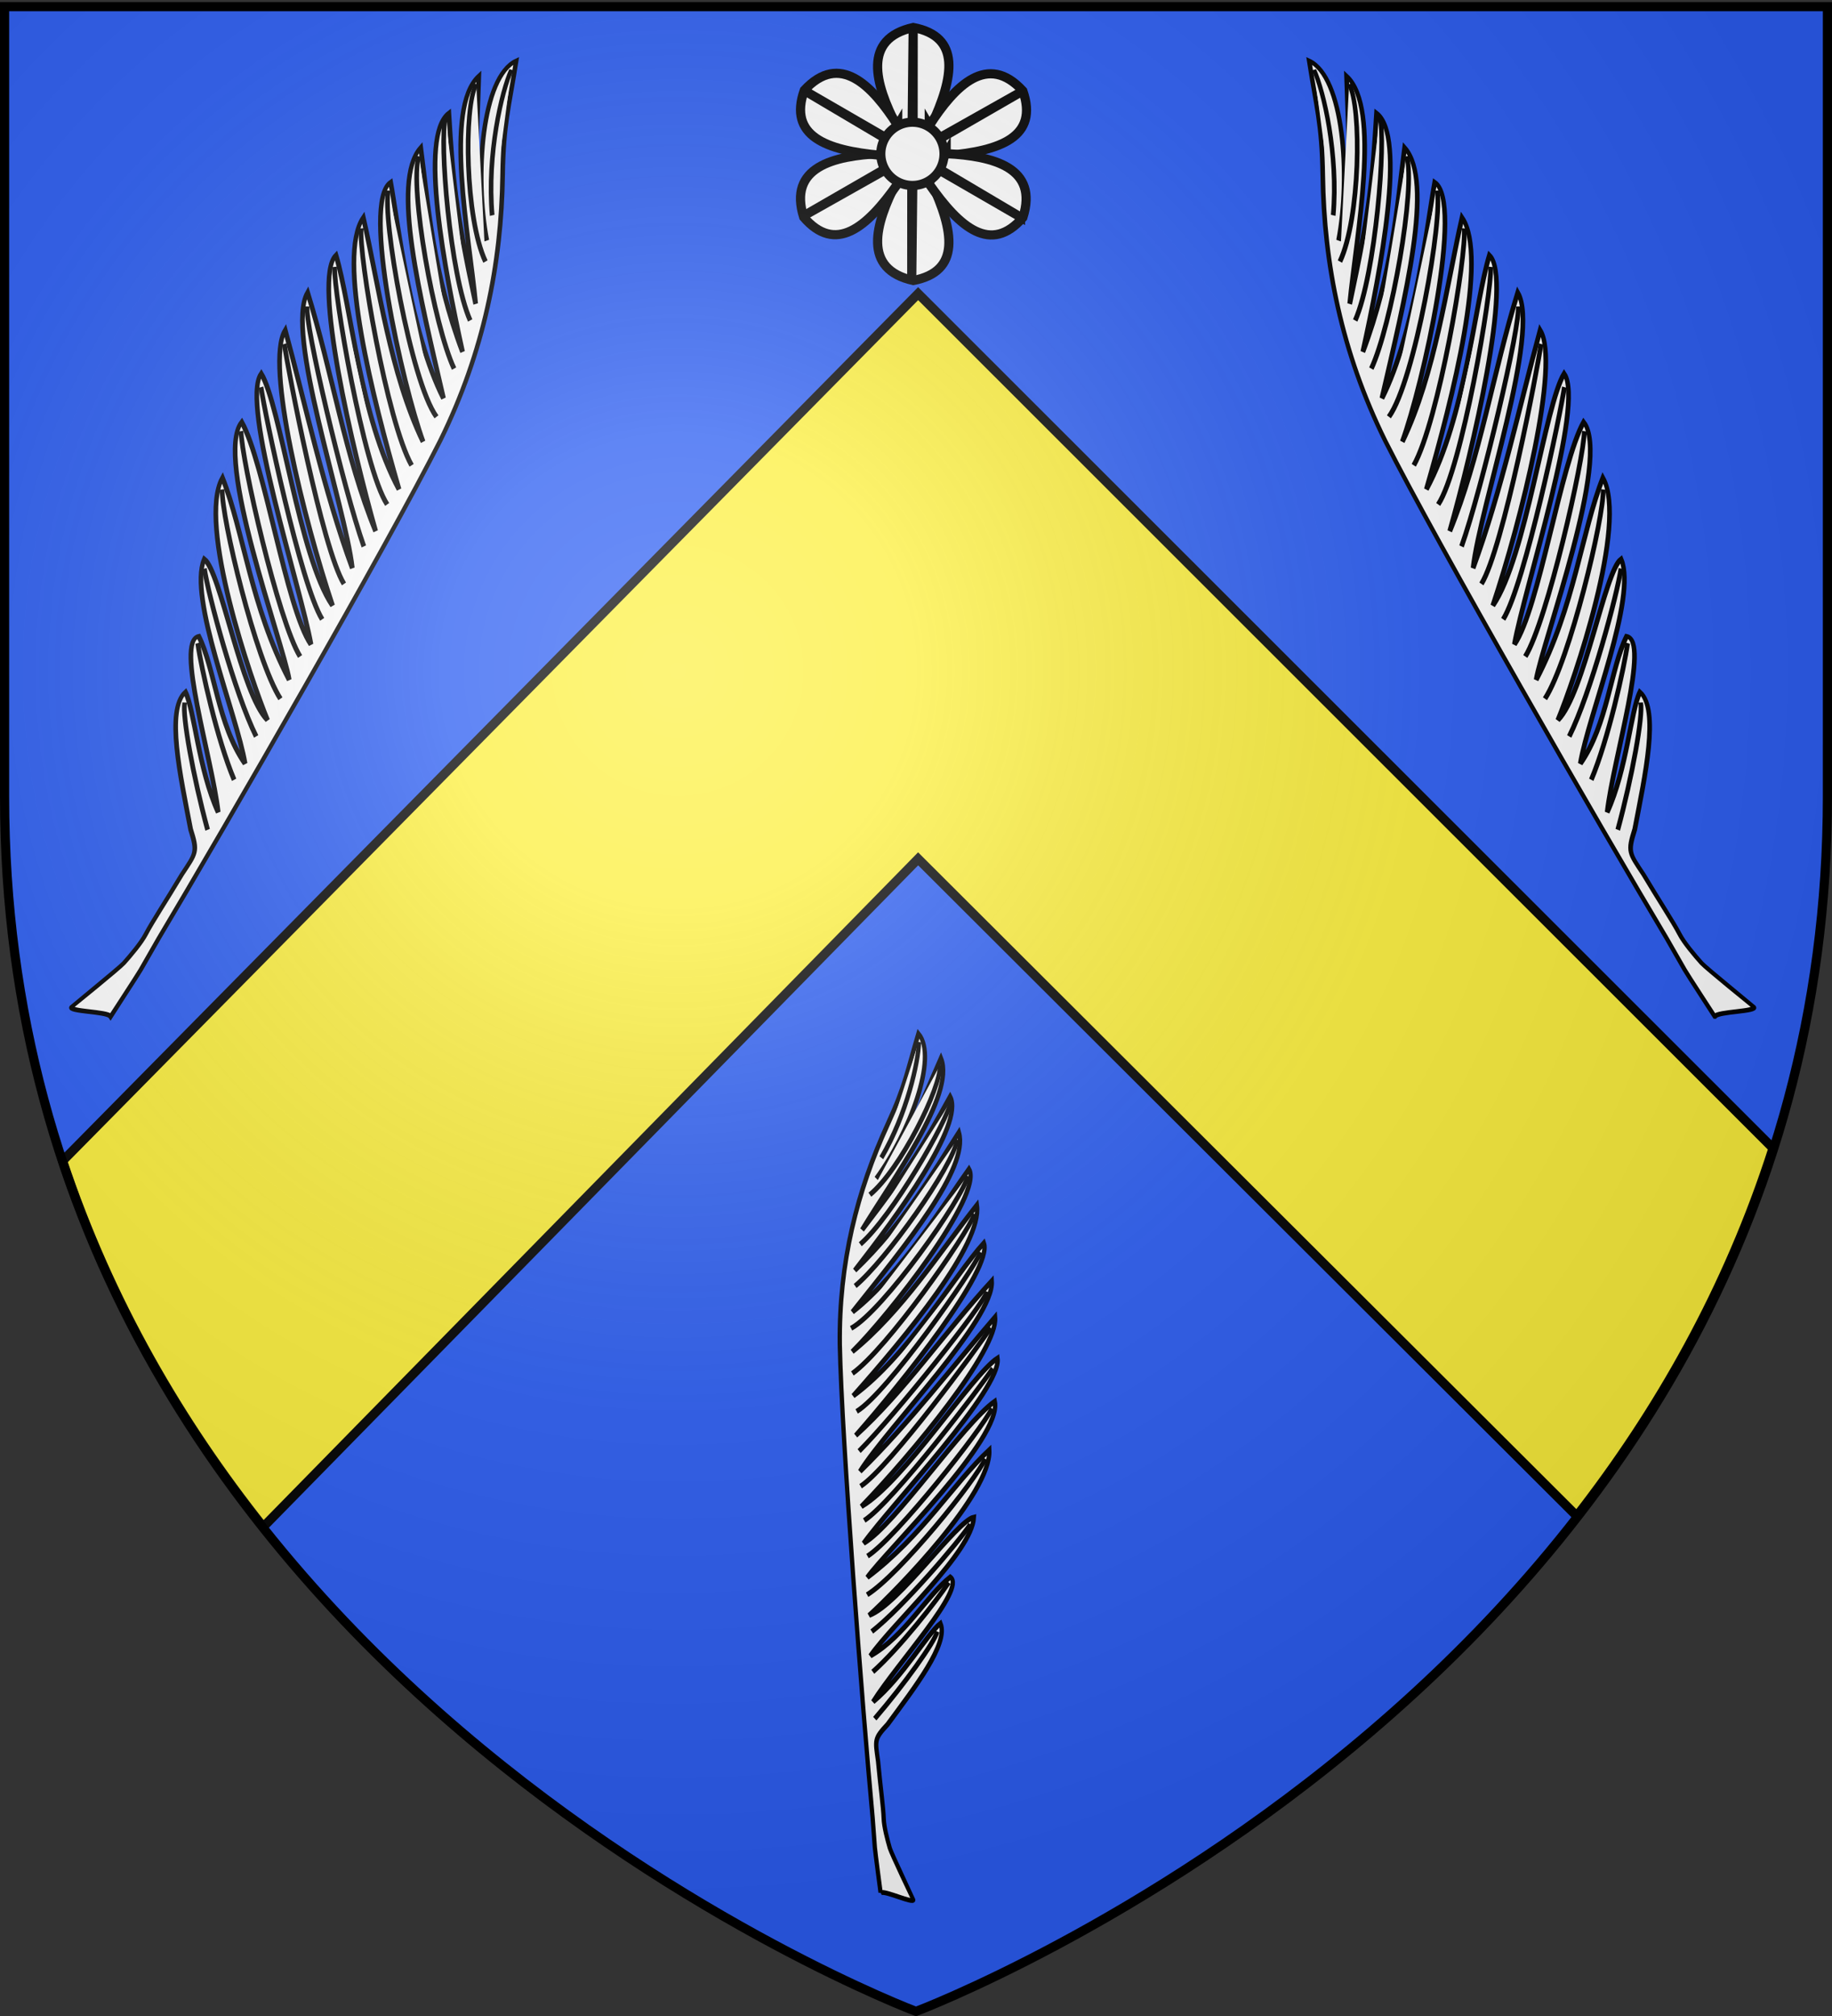
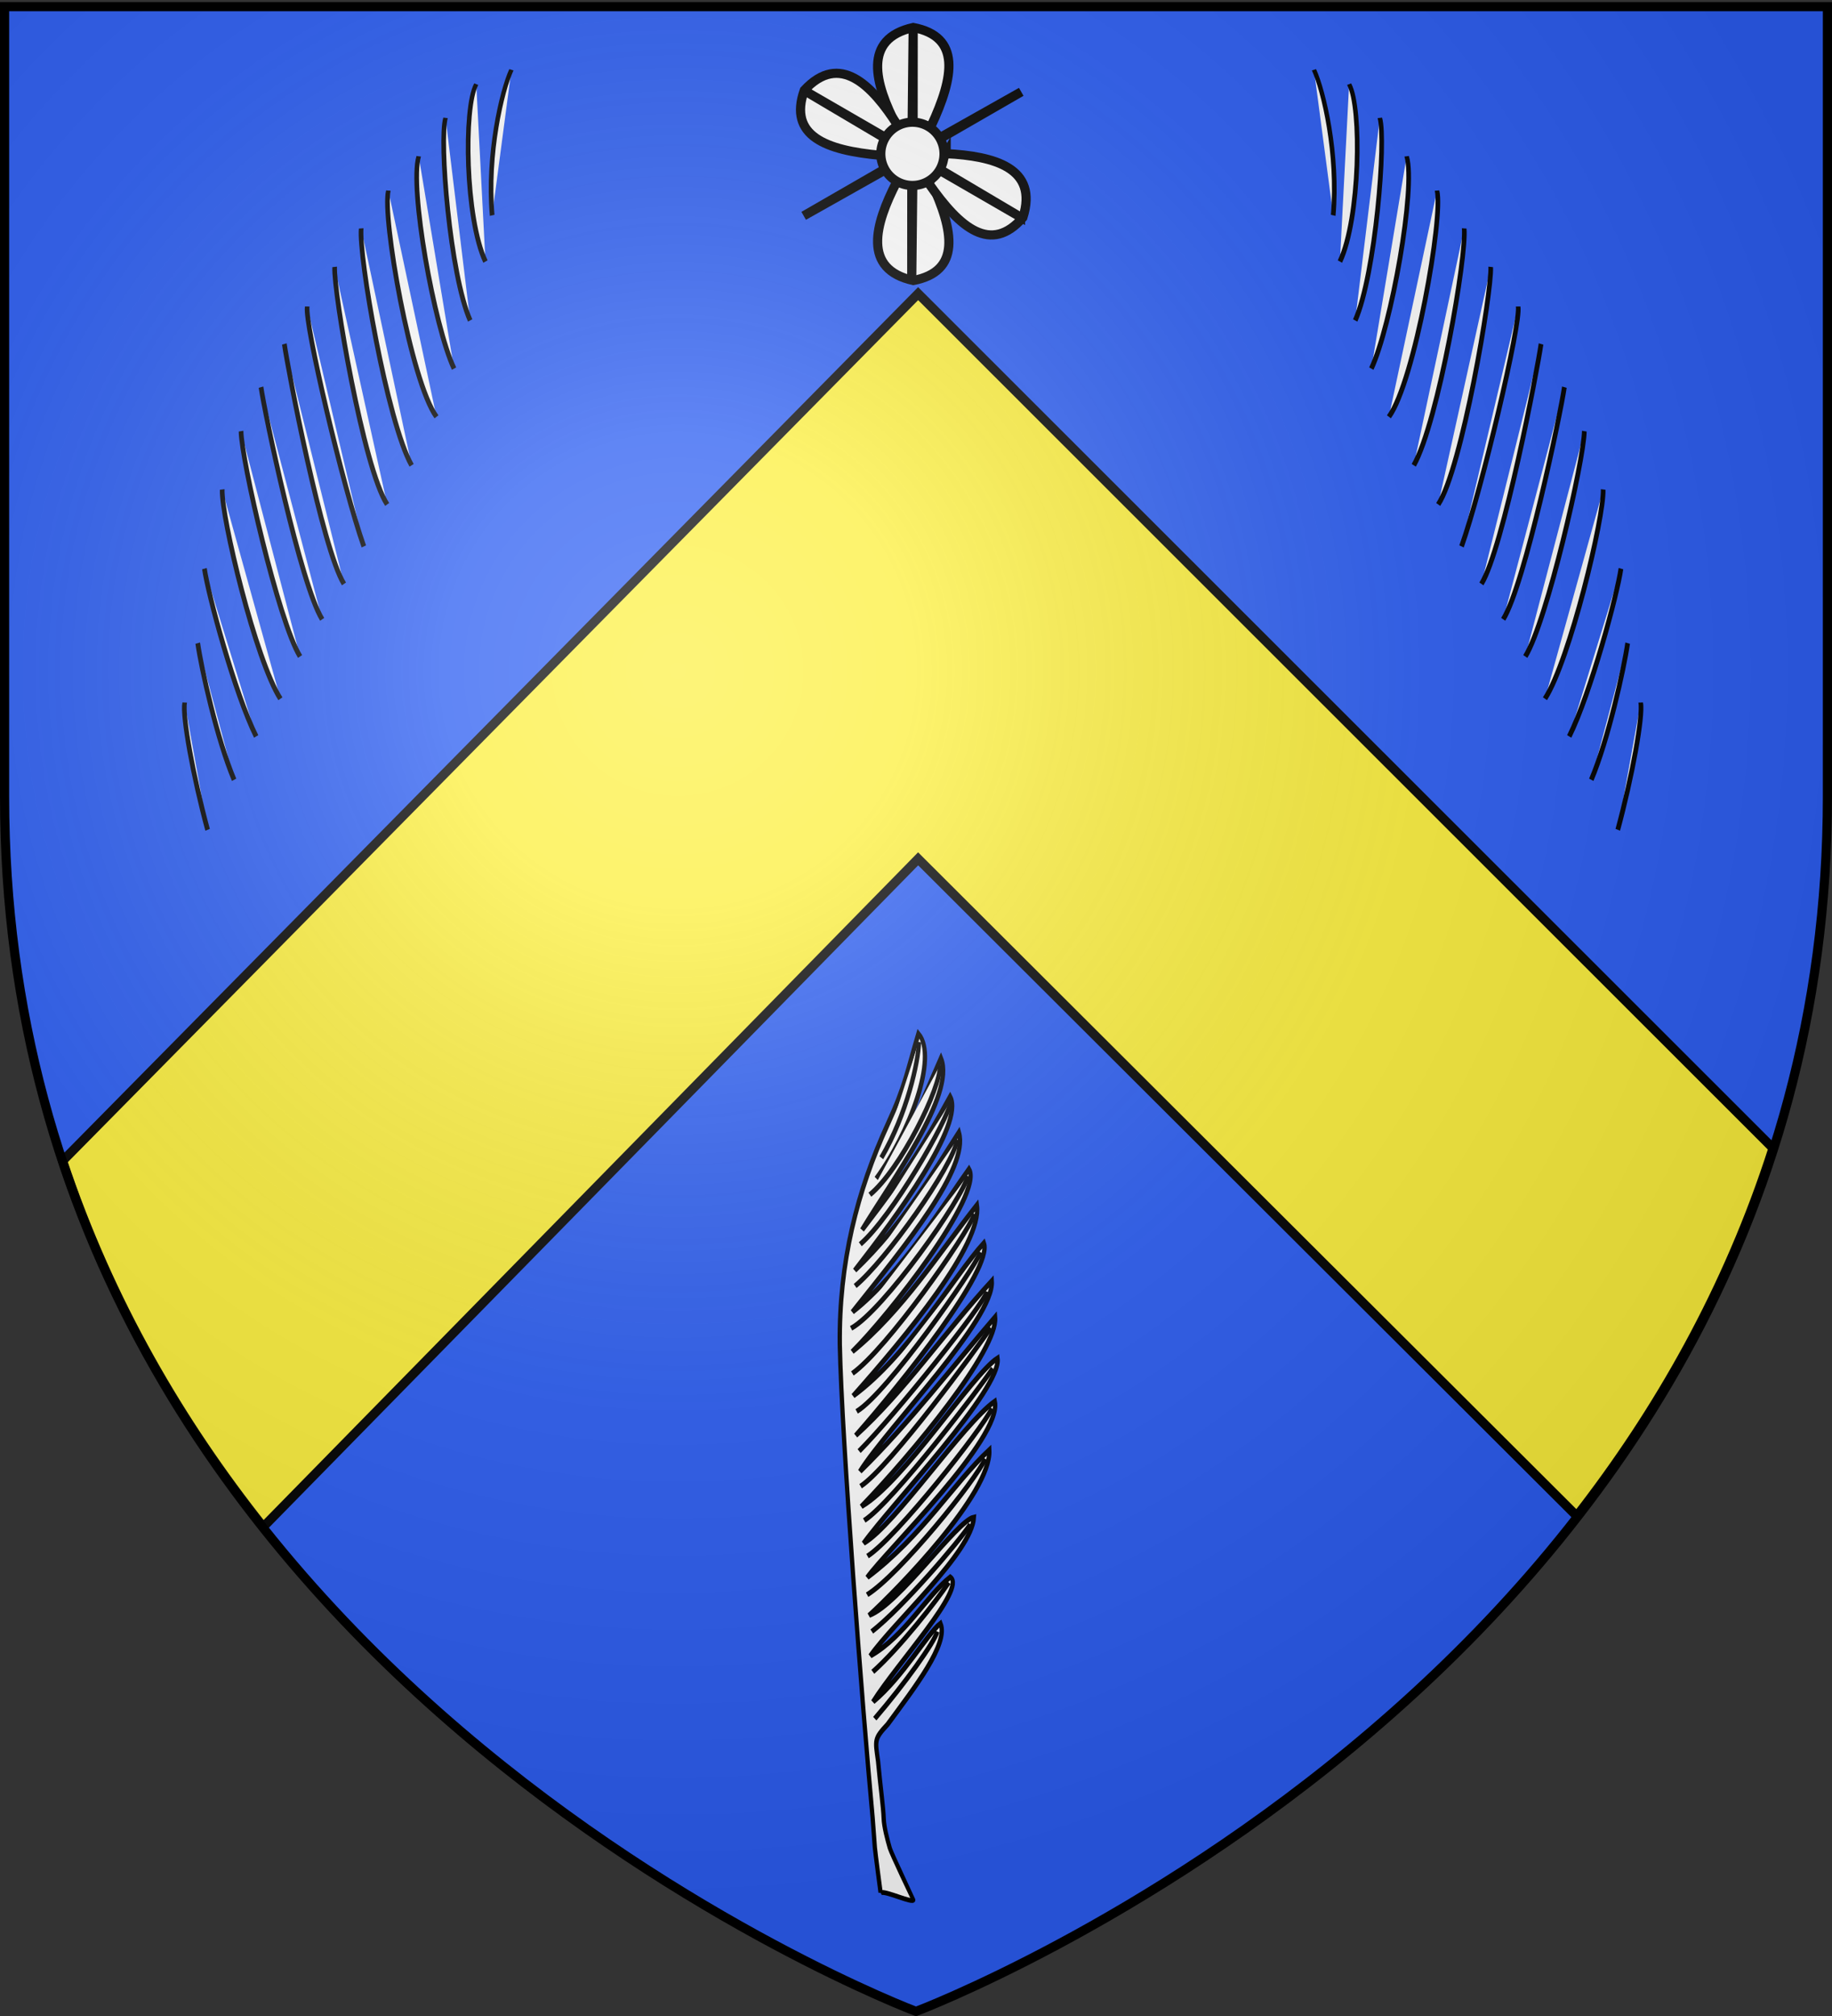
<svg xmlns="http://www.w3.org/2000/svg" xmlns:xlink="http://www.w3.org/1999/xlink" width="600" height="660" version="1.0">
  <rect width="100%" height="100%" fill="#333333" stroke="none" />
  <defs>
    <linearGradient id="b">
      <stop offset="0" style="stop-color:white;stop-opacity:.314" />
      <stop offset=".19" style="stop-color:white;stop-opacity:.251" />
      <stop offset=".6" style="stop-color:#6b6b6b;stop-opacity:.125" />
      <stop offset="1" style="stop-color:black;stop-opacity:.125" />
    </linearGradient>
    <linearGradient id="a">
      <stop offset="0" style="stop-color:#fd0000;stop-opacity:1" />
      <stop offset=".5" style="stop-color:#e77275;stop-opacity:.659" />
      <stop offset="1" style="stop-color:black;stop-opacity:.323" />
    </linearGradient>
    <linearGradient id="c">
      <stop offset="0" style="stop-color:#fff;stop-opacity:1" />
      <stop offset="1" style="stop-color:#fff;stop-opacity:1" />
    </linearGradient>
    <radialGradient xlink:href="#b" id="d" cx="221.445" cy="226.331" r="300" fx="221.445" fy="226.331" gradientTransform="matrix(1.353 0 0 1.349 -77.63 -85.747)" gradientUnits="userSpaceOnUse" />
  </defs>
  <g style="display:inline">
    <path d="M298.915 659.223s298.5-112.32 298.5-397.771V2.9h-597v258.552c0 285.451 298.5 397.771 298.5 397.771z" style="fill:#2b5df2;fill-opacity:1;fill-rule:evenodd;stroke:none;stroke-width:1px;stroke-linecap:butt;stroke-linejoin:miter;stroke-opacity:1" />
    <path d="M300.696 96.13 20.502 380.069c15.38 46.174 38.807 85.97 65.719 119.813l214.475-218.72 215.712 215.157c26.537-34.089 49.46-74.076 64.281-120.406L300.696 96.13z" style="fill:#fcef3c;fill-opacity:1;fill-rule:evenodd;stroke:#000;stroke-width:3;stroke-linecap:butt;stroke-linejoin:miter;stroke-miterlimit:4;stroke-opacity:1;display:inline" />
  </g>
  <g style="display:inline">
    <g style="stroke-width:1.5;stroke-miterlimit:4;stroke-dasharray:none;display:inline">
      <g style="fill:#fff;fill-opacity:1;stroke:#000;stroke-width:1.982;stroke-miterlimit:4;stroke-dasharray:none;stroke-opacity:1;display:inline">
        <g style="fill:#fff;fill-opacity:1;stroke:#000;stroke-width:5.709;stroke-miterlimit:4;stroke-dasharray:none;stroke-opacity:1">
-           <path d="M-772.455 1041.509c.434-1.254 16.456-54.96 18.92-61.539 5.502-14.693 13.818-36.77 14.91-39.887 49.57-141.588 182.835-501.092 237.883-624.844 48.582-106.273 120.386-189.23 206.89-258.769 50.86-40.886 61.896-58.284 101.805-100.735C-176.432-2.715-268.89 80.882-344.15 120.4c73.697-34.049 87.64-52.02 171.27-121.332-.297 54.839-150.358 132.606-224.112 179.973 115.821-57.947 143.746-77.013 214.71-125.807 4.332 43.507-153.693 126.323-250.515 174.235 105.252-36.027 176.622-84.546 241.902-123.68-6.778 51.926-149.575 117.382-270.741 175.937 96.474-23.323 216.73-98.263 263.835-123.578 6.116 40.932-212.99 147.914-288.349 174.56 98.707-25.578 195.398-83.762 278.224-124.005-15.568 53.5-187.662 132.223-303.67 181.369 108.924-23.626 225.6-101.936 291.274-129.009-2.656 38.93-210.531 137.928-311.49 181.266 102.447-32.206 195.98-86.079 300.28-128.304-19.598 50.834-245.833 133.51-315.71 176.732 103.835-36.41 206.555-88.077 298.755-128.584-15.386 43.787-208.59 132.792-318.027 174.459 79.866-9.92 246.64-111.835 296.688-120.294-12.194 41.961-249.628 132.94-315.65 168.722 59.325-7.419 222.378-101.794 285.239-114.557-11.004 51.589-255.64 135.718-300.518 160.432 109.295-24.97 187.958-76.455 262.615-100.85-23.1 57.338-229.086 133.728-282.955 150.554 52.07 1.257 190.276-76.032 218.616-71.929-24.093 43.826-185.165 93.542-241.367 124.734 64.621-7.514 122.564-48.665 169.44-60.02 16.812 23.731-132.718 83.162-193.24 120.496 62.189-17.318 122.146-58.852 150.03-65.954-.226 30.837-78.99 69.442-141.736 102.507-29.428 11.69-28.5 13.717-36.912 42.433-11.689 33.265-20.067 62.12-26.375 76.797-4.546 10.577-7.284 28.99-8.734 41.266-.847 7.17 4.296 77.718 4.223 77.917-1.283 7.226-36.917-26.454-45.304-25.377z" style="fill:#fff;fill-opacity:1;fill-rule:evenodd;stroke:#000;stroke-width:5.709;stroke-linecap:butt;stroke-linejoin:miter;stroke-miterlimit:4;stroke-dasharray:none;stroke-opacity:1" transform="matrix(.164 -.178 .21 .193 469.553 -5.743)" />
          <path d="M-611.49 651.064c60.988-9.017 235.171-91.304 261.703-113.617M-587.397 601.59c55.145-9.12 249.798-103.518 278.46-125.42M-570.638 554.043c55.145-9.12 258.571-112.14 287.234-128.937M-555.32 508.085c55.147-9.12 264.895-119.482 293.558-136.278M-536.17 462.128c76.122-27.545 277.157-123.535 290.768-138.802M-515.745 409.787c57.156-7.779 261.235-120.15 284.681-140.425M-499.149 358.723c66.35-13.37 257.734-118.492 282.128-141.702M-473.617 300c58.953-5.857 249.08-109.516 269.362-135.32M-441.702 247.66c60.944-16.376 220.93-102.847 243.83-135.32M-408.51 196.596c64.681-18.777 207.97-113.958 224.33-136.763M-363.83 137.872C-302.617 121.534-190.566 36.934-178.723 7.66M-323.958 96.258c65.354-42.756 115.295-104.994 127.362-129.45M-626.809 700.851c62.806-15.503 185.806-70.013 214.469-86.808M-649.787 753.192c55.145-16.78 140.722-58.761 169.385-75.557M-675.32 814.468c65.897-29.041 137.25-67.39 147.715-79.636" style="fill:#fff;fill-opacity:1;fill-rule:evenodd;stroke:#000;stroke-width:5.709;stroke-linecap:butt;stroke-linejoin:miter;stroke-miterlimit:4;stroke-dasharray:none;stroke-opacity:1" transform="matrix(.164 -.178 .21 .193 469.553 -5.743)" />
        </g>
      </g>
      <g style="fill:#fff;fill-opacity:1;stroke:#000;stroke-width:1.982;stroke-miterlimit:4;stroke-dasharray:none;stroke-opacity:1;display:inline">
        <g style="fill:#fff;fill-opacity:1;stroke:#000;stroke-width:5.709;stroke-miterlimit:4;stroke-dasharray:none;stroke-opacity:1">
-           <path d="M-772.455 1041.509c.434-1.254 16.456-54.96 18.92-61.539 5.502-14.693 13.818-36.77 14.91-39.887 49.57-141.588 182.835-501.092 237.883-624.844 48.582-106.273 120.386-189.23 206.89-258.769 50.86-40.886 61.896-58.284 101.805-100.735C-176.432-2.715-268.89 80.882-344.15 120.4c73.697-34.049 87.64-52.02 171.27-121.332-.297 54.839-150.358 132.606-224.112 179.973 115.821-57.947 143.746-77.013 214.71-125.807 4.332 43.507-153.693 126.323-250.515 174.235 105.252-36.027 176.622-84.546 241.902-123.68-6.778 51.926-149.575 117.382-270.741 175.937 96.474-23.323 216.73-98.263 263.835-123.578 6.116 40.932-212.99 147.914-288.349 174.56 98.707-25.578 195.398-83.762 278.224-124.005-15.568 53.5-187.662 132.223-303.67 181.369 108.924-23.626 225.6-101.936 291.274-129.009-2.656 38.93-210.531 137.928-311.49 181.266 102.447-32.206 195.98-86.079 300.28-128.304-19.598 50.834-245.833 133.51-315.71 176.732 103.835-36.41 206.555-88.077 298.755-128.584-15.386 43.787-208.59 132.792-318.027 174.459 79.866-9.92 246.64-111.835 296.688-120.294-12.194 41.961-249.628 132.94-315.65 168.722 59.325-7.419 222.378-101.794 285.239-114.557-11.004 51.589-255.64 135.718-300.518 160.432 109.295-24.97 187.958-76.455 262.615-100.85-23.1 57.338-229.086 133.728-282.955 150.554 52.07 1.257 190.276-76.032 218.616-71.929-24.093 43.826-185.165 93.542-241.367 124.734 64.621-7.514 122.564-48.665 169.44-60.02 16.812 23.731-132.718 83.162-193.24 120.496 62.189-17.318 122.146-58.852 150.03-65.954-.226 30.837-78.99 69.442-141.736 102.507-29.428 11.69-28.5 13.717-36.912 42.433-11.689 33.265-20.067 62.12-26.375 76.797-4.546 10.577-7.284 28.99-8.734 41.266-.847 7.17 4.296 77.718 4.223 77.917-1.283 7.226-36.917-26.454-45.304-25.377z" style="fill:#fff;fill-opacity:1;fill-rule:evenodd;stroke:#000;stroke-width:5.709;stroke-linecap:butt;stroke-linejoin:miter;stroke-miterlimit:4;stroke-dasharray:none;stroke-opacity:1" transform="matrix(-.164 -.178 -.21 .193 128.277 -5.743)" />
          <path d="M-611.49 651.064c60.988-9.017 235.171-91.304 261.703-113.617M-587.397 601.59c55.145-9.12 249.798-103.518 278.46-125.42M-570.638 554.043c55.145-9.12 258.571-112.14 287.234-128.937M-555.32 508.085c55.147-9.12 264.895-119.482 293.558-136.278M-536.17 462.128c76.122-27.545 277.157-123.535 290.768-138.802M-515.745 409.787c57.156-7.779 261.235-120.15 284.681-140.425M-499.149 358.723c66.35-13.37 257.734-118.492 282.128-141.702M-473.617 300c58.953-5.857 249.08-109.516 269.362-135.32M-441.702 247.66c60.944-16.376 220.93-102.847 243.83-135.32M-408.51 196.596c64.681-18.777 207.97-113.958 224.33-136.763M-363.83 137.872C-302.617 121.534-190.566 36.934-178.723 7.66M-323.958 96.258c65.354-42.756 115.295-104.994 127.362-129.45M-626.809 700.851c62.806-15.503 185.806-70.013 214.469-86.808M-649.787 753.192c55.145-16.78 140.722-58.761 169.385-75.557M-675.32 814.468c65.897-29.041 137.25-67.39 147.715-79.636" style="fill:#fff;fill-opacity:1;fill-rule:evenodd;stroke:#000;stroke-width:5.709;stroke-linecap:butt;stroke-linejoin:miter;stroke-miterlimit:4;stroke-dasharray:none;stroke-opacity:1" transform="matrix(-.164 -.178 -.21 .193 128.277 -5.743)" />
        </g>
      </g>
    </g>
    <g style="fill:#fff;fill-opacity:1;stroke:#000;stroke-width:2.393;stroke-miterlimit:4;stroke-dasharray:none;stroke-opacity:1;display:inline">
      <g style="fill:#fff;fill-opacity:1;stroke:#000;stroke-width:6.893;stroke-miterlimit:4;stroke-dasharray:none;stroke-opacity:1">
        <path d="M-772.455 1041.509c.434-1.254 16.456-54.96 18.92-61.539 5.502-14.693 13.818-36.77 14.91-39.887 49.57-141.588 182.835-501.092 237.883-624.844 48.582-106.273 120.386-189.23 206.89-258.769 50.86-40.886 61.896-58.284 101.805-100.735C-176.432-2.715-268.89 80.882-344.15 120.4c73.697-34.049 87.64-52.02 171.27-121.332-.297 54.839-150.358 132.606-224.112 179.973 115.821-57.947 143.746-77.013 214.71-125.807 4.332 43.507-153.693 126.323-250.515 174.235 105.252-36.027 176.622-84.546 241.902-123.68-6.778 51.926-149.575 117.382-270.741 175.937 96.474-23.323 216.73-98.263 263.835-123.578 6.116 40.932-212.99 147.914-288.349 174.56 98.707-25.578 195.398-83.762 278.224-124.005-15.568 53.5-187.662 132.223-303.67 181.369 108.924-23.626 225.6-101.936 291.274-129.009-2.656 38.93-210.531 137.928-311.49 181.266 102.447-32.206 195.98-86.079 300.28-128.304-19.598 50.834-245.833 133.51-315.71 176.732 103.835-36.41 206.555-88.077 298.755-128.584-15.386 43.787-208.59 132.792-318.027 174.459 79.866-9.92 246.64-111.835 296.688-120.294-12.194 41.961-249.628 132.94-315.65 168.722 59.325-7.419 222.378-101.794 285.239-114.557-11.004 51.589-255.64 135.718-300.518 160.432 109.295-24.97 187.958-76.455 262.615-100.85-23.1 57.338-229.086 133.728-282.955 150.554 52.07 1.257 190.276-76.032 218.616-71.929-24.093 43.826-185.165 93.542-241.367 124.734 64.621-7.514 122.564-48.665 169.44-60.02 16.812 23.731-132.718 83.162-193.24 120.496 62.189-17.318 122.146-58.852 150.03-65.954-.226 30.837-78.99 69.442-141.736 102.507-29.428 11.69-28.5 13.717-36.912 42.433-11.689 33.265-20.067 62.12-26.375 76.797-4.546 10.577-7.284 28.99-8.734 41.266-.847 7.17 4.296 77.718 4.223 77.917-1.283 7.226-36.917-26.454-45.304-25.377z" style="fill:#fff;fill-opacity:1;fill-rule:evenodd;stroke:#000;stroke-width:6.893;stroke-linecap:butt;stroke-linejoin:miter;stroke-miterlimit:4;stroke-dasharray:none;stroke-opacity:1" transform="matrix(.186 -.075 .088 .219 340.438 333.643)" />
        <path d="M-611.49 651.064c60.988-9.017 235.171-91.304 261.703-113.617M-587.397 601.59c55.145-9.12 249.798-103.518 278.46-125.42M-570.638 554.043c55.145-9.12 258.571-112.14 287.234-128.937M-555.32 508.085c55.147-9.12 264.895-119.482 293.558-136.278M-536.17 462.128c76.122-27.545 277.157-123.535 290.768-138.802M-515.745 409.787c57.156-7.779 261.235-120.15 284.681-140.425M-499.149 358.723c66.35-13.37 257.734-118.492 282.128-141.702M-473.617 300c58.953-5.857 249.08-109.516 269.362-135.32M-441.702 247.66c60.944-16.376 220.93-102.847 243.83-135.32M-408.51 196.596c64.681-18.777 207.97-113.958 224.33-136.763M-363.83 137.872C-302.617 121.534-190.566 36.934-178.723 7.66M-323.958 96.258c65.354-42.756 115.295-104.994 127.362-129.45M-626.809 700.851c62.806-15.503 185.806-70.013 214.469-86.808M-649.787 753.192c55.145-16.78 140.722-58.761 169.385-75.557M-675.32 814.468c65.897-29.041 137.25-67.39 147.715-79.636" style="fill:#fff;fill-opacity:1;fill-rule:evenodd;stroke:#000;stroke-width:6.893;stroke-linecap:butt;stroke-linejoin:miter;stroke-miterlimit:4;stroke-dasharray:none;stroke-opacity:1" transform="matrix(.186 -.075 .088 .219 340.438 333.643)" />
      </g>
    </g>
    <g style="stroke:#000;stroke-width:9.155;stroke-miterlimit:4;stroke-dasharray:none;stroke-opacity:1;display:inline">
      <path d="M832.901 266.935c-21.907-42.555-34.226-87 16.596-98.298 47.566 9.048 40.932 48.893 17.872 98.298h-34.468zM832.901 322.893c-21.907 42.555-34.226 87 16.596 98.298 47.566-9.048 40.932-48.893 17.872-98.298h-34.468z" style="fill:#fff;fill-opacity:1;fill-rule:evenodd;stroke:#000;stroke-width:9.155;stroke-linecap:butt;stroke-linejoin:miter;stroke-miterlimit:4;stroke-dasharray:none;stroke-opacity:1" transform="matrix(.328 0 0 .328 20.467 -46.312)" />
-       <path d="M865.467 266.576c25.955-40.214 58.331-73.06 93.474-34.649 15.884 45.74-21.958 59.865-76.281 64.522l-17.193-29.873zM816.968 294.488c-47.81 2.24-92.476 13.732-76.918 63.415 31.568 36.713 62.794 11.089 94.111-33.541l-17.193-29.874z" style="fill:#fff;fill-opacity:1;fill-rule:evenodd;stroke:#000;stroke-width:9.155;stroke-linecap:butt;stroke-linejoin:miter;stroke-miterlimit:4;stroke-dasharray:none;stroke-opacity:1" transform="matrix(.328 0 0 .328 20.467 -46.312)" />
-       <path d="M882.347 294.537c47.8 2.466 92.41 14.17 76.618 63.779-31.742 36.563-62.845 10.791-93.952-33.986l17.334-29.793zM833.981 266.396c-25.765-40.335-57.986-73.335-93.31-35.09-16.1 45.664 21.676 59.969 75.976 64.883l17.334-29.793z" style="fill:#fff;fill-opacity:1;fill-rule:evenodd;stroke:#000;stroke-width:9.155;stroke-linecap:butt;stroke-linejoin:miter;stroke-miterlimit:4;stroke-dasharray:none;stroke-opacity:1" transform="matrix(.328 0 0 .328 20.467 -46.312)" />
+       <path d="M882.347 294.537c47.8 2.466 92.41 14.17 76.618 63.779-31.742 36.563-62.845 10.791-93.952-33.986l17.334-29.793zM833.981 266.396c-25.765-40.335-57.986-73.335-93.31-35.09-16.1 45.664 21.676 59.969 75.976 64.883z" style="fill:#fff;fill-opacity:1;fill-rule:evenodd;stroke:#000;stroke-width:9.155;stroke-linecap:butt;stroke-linejoin:miter;stroke-miterlimit:4;stroke-dasharray:none;stroke-opacity:1" transform="matrix(.328 0 0 .328 20.467 -46.312)" />
      <path d="m960.462 188.796-88.14-87.255-32.704 119.635 31.495-119.959-119.958 31.495L870.79 100.01l-87.256-88.14 88.14 87.255L904.378-20.51 872.883 99.448l119.959-31.495-119.636 32.703 87.256 88.14z" style="fill:#fff;fill-opacity:1;stroke:#000;stroke-width:9.155;stroke-miterlimit:4;stroke-dasharray:none;stroke-opacity:1" transform="matrix(.317 -.083 .083 .317 14.09 90.933)" />
      <path d="M871.998 292.605a31.594 31.594 0 1 1-63.188 0 31.594 31.594 0 1 1 63.188 0z" style="fill:#fff;fill-opacity:1;stroke:#000;stroke-width:9.155;stroke-miterlimit:4;stroke-dasharray:none;stroke-opacity:1" transform="matrix(.317 -.083 .083 .317 8.138 27.362)" />
    </g>
  </g>
  <g style="display:inline">
    <path d="M300 658.5s298.5-112.32 298.5-397.772V2.176H1.5v258.552C1.5 546.18 300 658.5 300 658.5z" style="opacity:1;fill:url(#d);fill-opacity:1;fill-rule:evenodd;stroke:none;stroke-width:1px;stroke-linecap:butt;stroke-linejoin:miter;stroke-opacity:1" />
  </g>
  <path d="M300 658.5S1.5 546.18 1.5 260.728V2.176h597v258.552C598.5 546.18 300 658.5 300 658.5z" style="opacity:1;fill:none;fill-opacity:1;fill-rule:evenodd;stroke:#000;stroke-width:3;stroke-linecap:butt;stroke-linejoin:miter;stroke-miterlimit:4;stroke-dasharray:none;stroke-opacity:1" />
</svg>